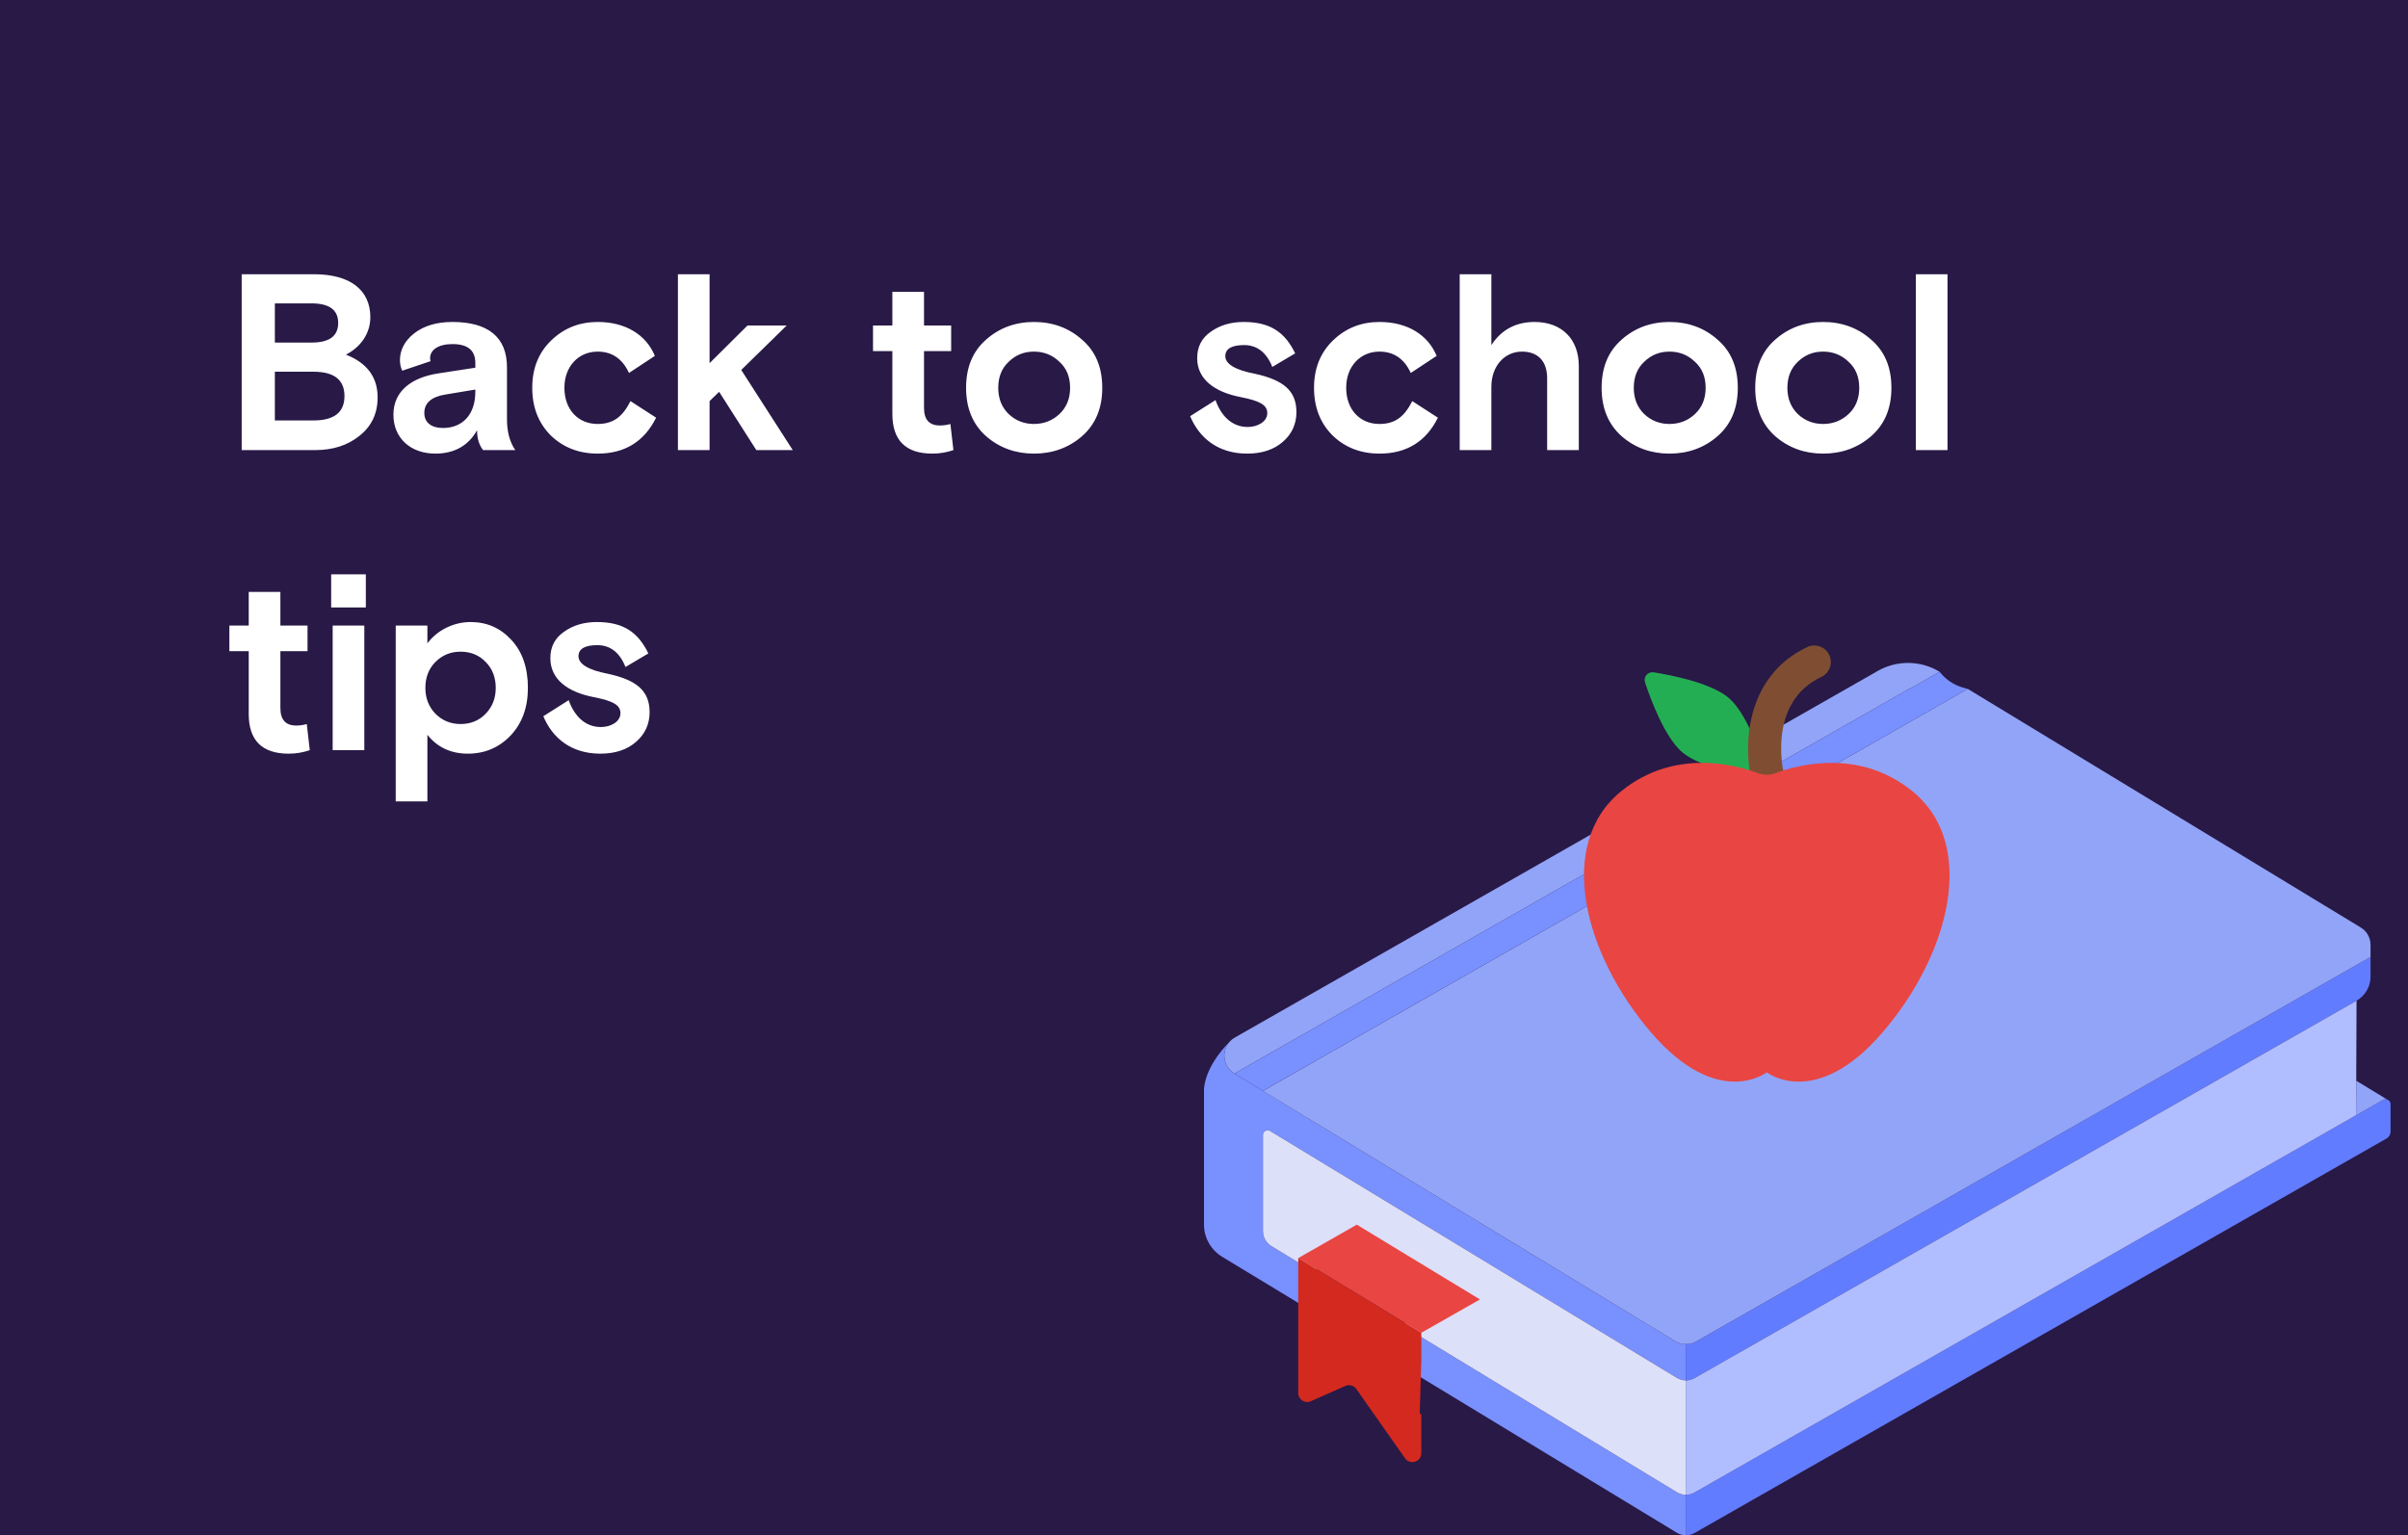
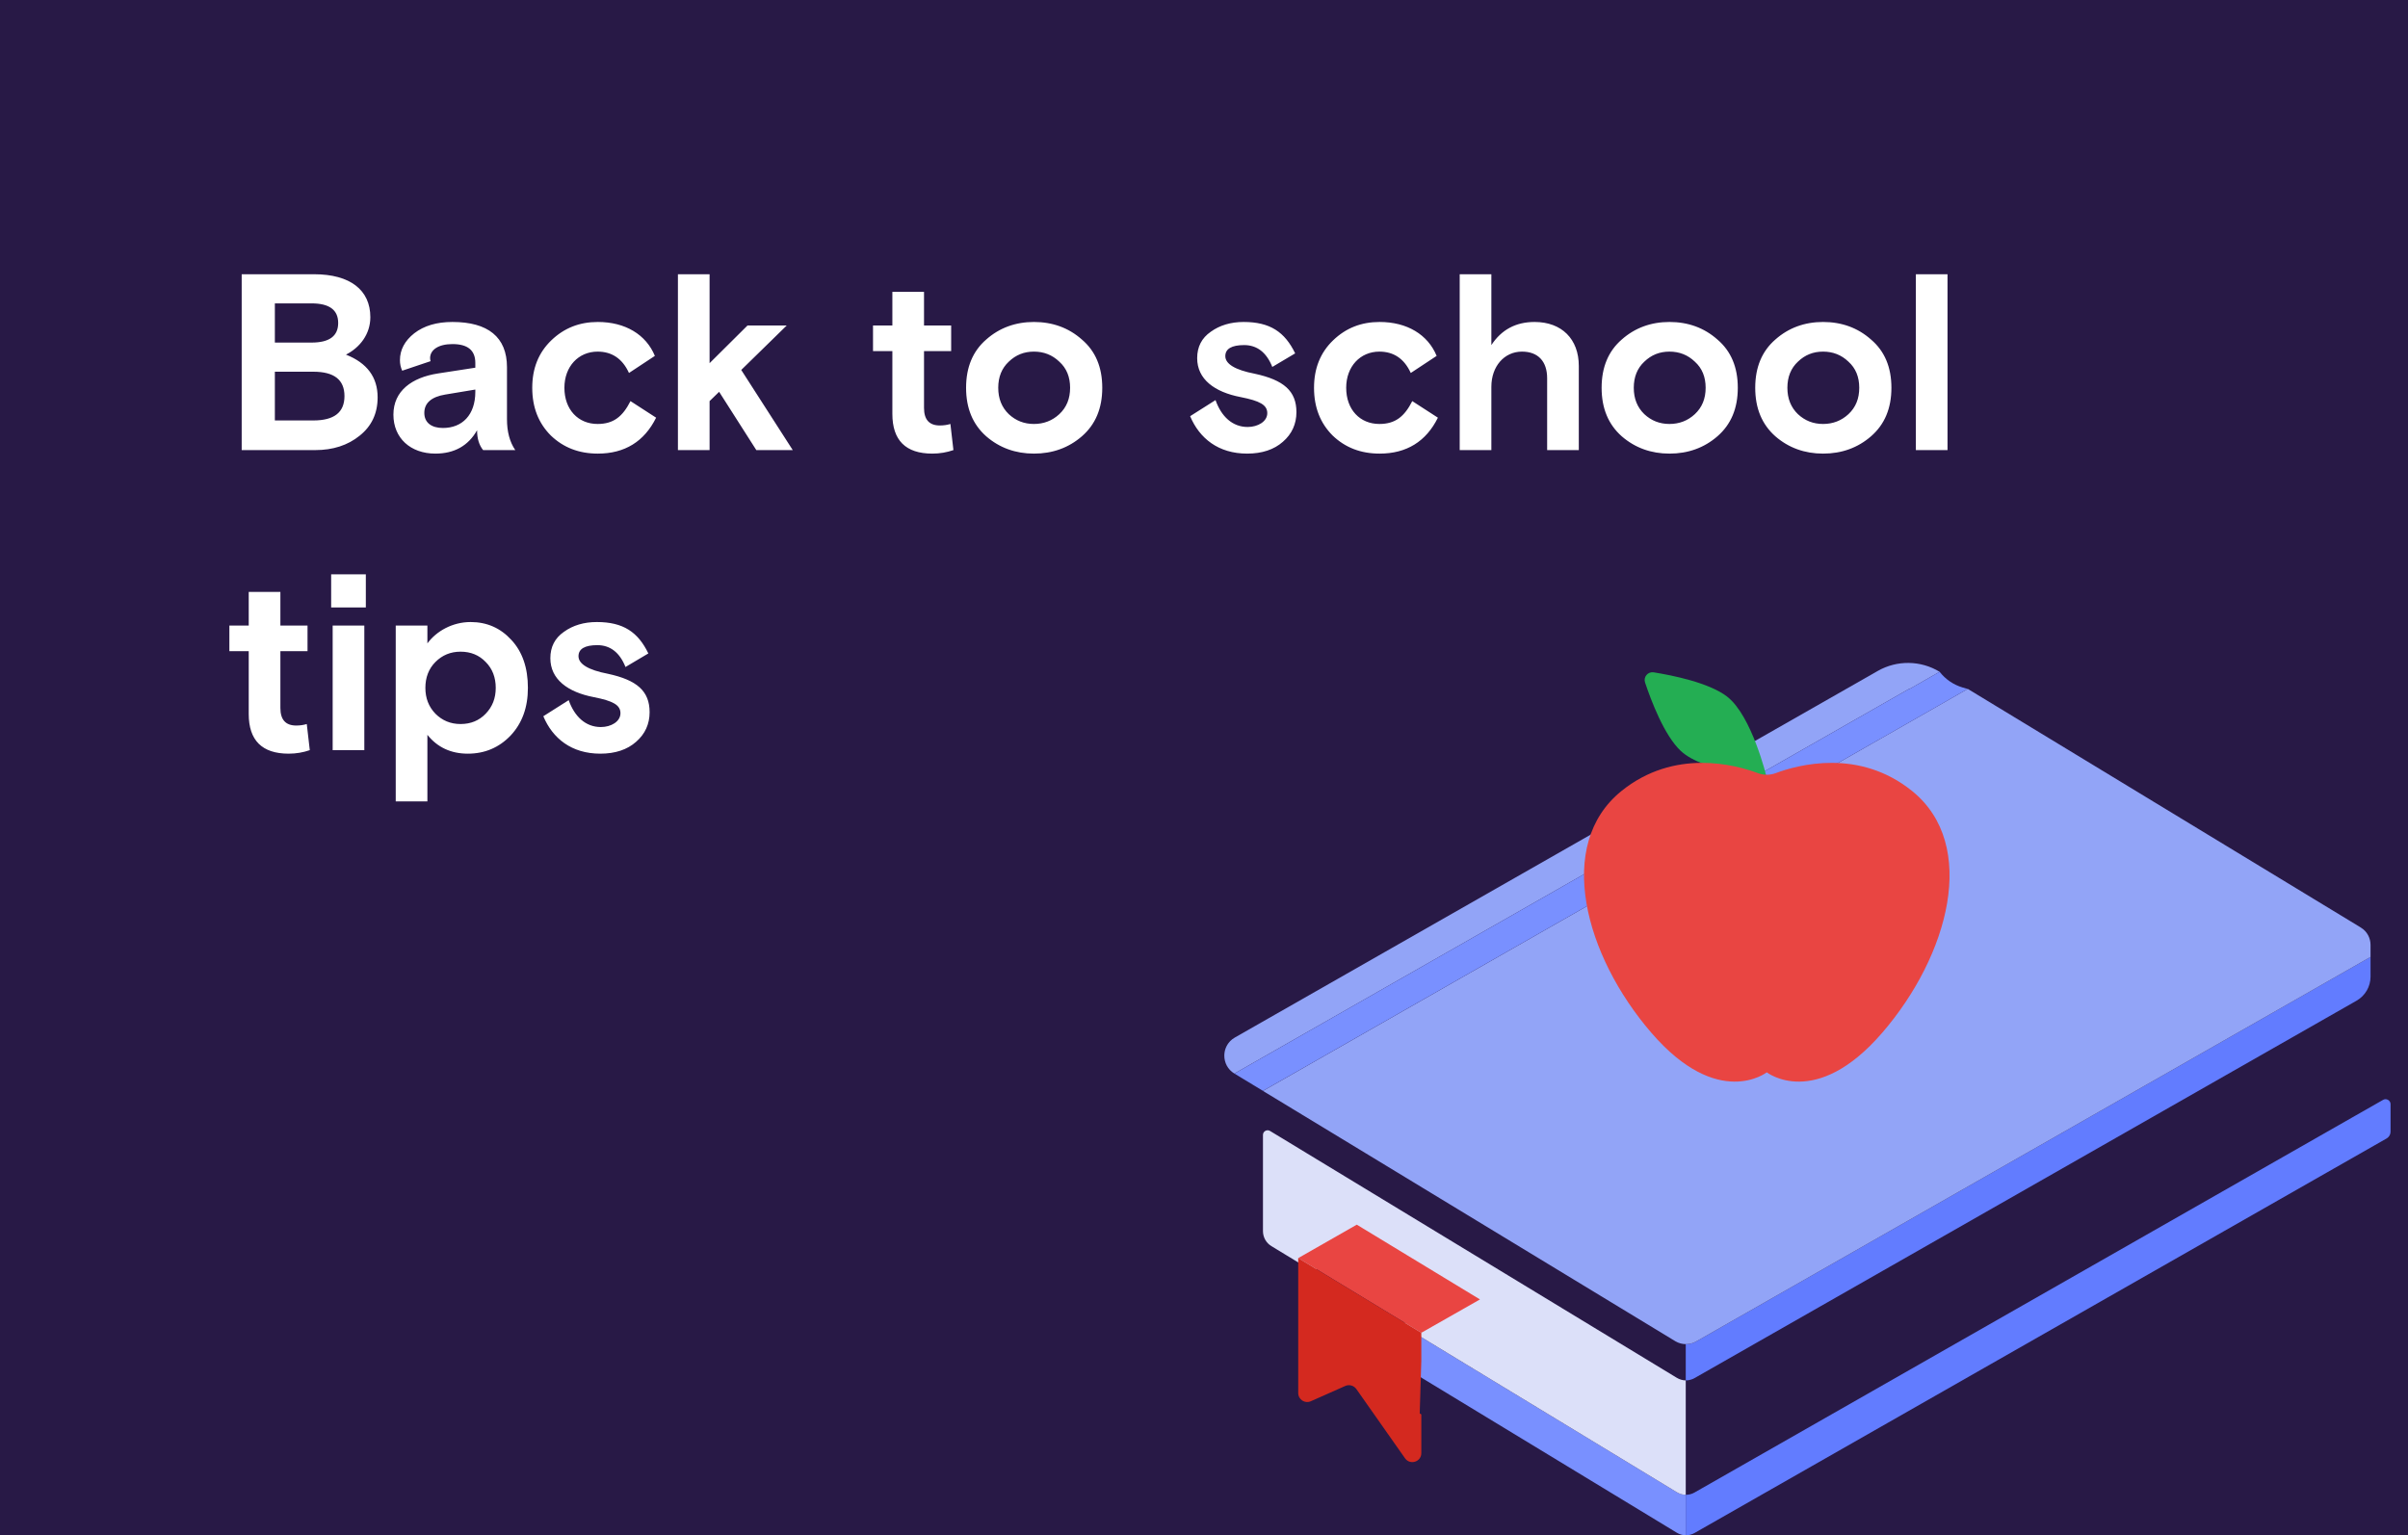
<svg xmlns="http://www.w3.org/2000/svg" width="690" height="440" viewBox="0 0 690 440" fill="none">
  <rect x="0" y="0" width="690" height="440" fill="#333333" stroke="none" />
  <g clip-path="url(#clip0_1_259)">
    <rect width="690" height="440" fill="#281946" />
    <path d="M90.352 129H69.256V78.6H89.992C100.36 78.6 106.12 83.136 106.12 90.912C106.12 95.808 103.096 99.624 99.136 101.64C105.184 104.016 108.208 108.12 108.208 113.88C108.208 118.488 106.48 122.16 103.024 124.896C99.64 127.632 95.392 129 90.352 129ZM89.776 106.536H78.76V120.504H89.776C95.752 120.504 98.704 118.2 98.704 113.52C98.704 108.84 95.752 106.536 89.776 106.536ZM89.272 86.952H78.76V98.184H89.272C94.384 98.184 96.904 96.312 96.904 92.568C96.904 88.824 94.384 86.952 89.272 86.952ZM147.649 129H138.433C137.281 127.56 136.705 125.688 136.705 123.312C134.185 127.776 130.153 130.008 124.753 130.008C117.625 130.008 112.729 125.544 112.729 118.848C112.729 112.008 118.057 108.192 125.473 107.04L136.201 105.384V104.016C136.201 100.416 134.041 98.616 129.649 98.616C125.617 98.616 123.241 100.272 123.241 102.648C123.241 103.008 123.313 103.296 123.385 103.512L115.249 106.248C114.817 105.312 114.601 104.304 114.601 103.224C114.601 100.272 115.969 97.68 118.705 95.52C121.513 93.36 125.113 92.28 129.649 92.28C139.801 92.28 145.273 96.6 145.273 105.24V120.144C145.273 123.744 146.065 126.696 147.649 129ZM126.913 122.664C132.457 122.664 136.201 118.92 136.201 112.296V111.648L127.561 113.088C123.601 113.736 121.585 115.536 121.585 118.344C121.585 121.152 123.673 122.664 126.913 122.664ZM180.664 114.96L188.008 119.712C184.624 126.552 179.008 130.008 171.304 130.008C165.904 130.008 161.44 128.28 157.84 124.824C154.312 121.296 152.512 116.76 152.512 111.144C152.512 105.6 154.312 101.064 157.984 97.536C161.656 94.008 166.048 92.28 171.304 92.28C179.152 92.28 185.128 95.88 187.648 102L180.232 106.896C178.36 102.792 175.336 100.776 171.232 100.776C165.76 100.776 161.728 105.024 161.728 111.144C161.728 117.408 165.688 121.512 171.232 121.512C175.84 121.512 178.432 119.352 180.664 114.96ZM194.255 78.6H203.327V104.088L214.199 93.288H225.431L212.399 106.032L227.159 129H216.719L206.063 112.296L203.327 114.96V129H194.255V78.6ZM255.702 100.632H250.158V93.288H255.702V83.64H264.774V93.288H272.55V100.632H264.774V116.904C264.774 120.288 266.286 121.944 269.31 121.944C270.39 121.944 271.398 121.8 272.334 121.512L273.198 129C271.326 129.648 269.31 130.008 267.15 130.008C259.518 130.008 255.702 126.192 255.702 118.632V100.632ZM310.017 97.32C313.905 100.632 315.849 105.24 315.849 111.144C315.849 117.048 313.905 121.656 310.017 125.04C306.201 128.352 301.593 130.008 296.265 130.008C291.009 130.008 286.401 128.352 282.585 125.04C278.769 121.656 276.825 117.048 276.825 111.144C276.825 105.24 278.769 100.632 282.585 97.32C286.401 93.936 291.009 92.28 296.265 92.28C301.593 92.28 306.201 93.936 310.017 97.32ZM289.065 118.704C291.081 120.576 293.457 121.512 296.265 121.512C299.073 121.512 301.521 120.576 303.537 118.704C305.625 116.76 306.633 114.24 306.633 111.144C306.633 108.048 305.625 105.528 303.537 103.656C301.521 101.712 299.073 100.776 296.265 100.776C293.457 100.776 291.081 101.712 289.065 103.656C287.049 105.528 286.041 108.048 286.041 111.144C286.041 114.24 287.049 116.76 289.065 118.704ZM351.108 102.072C351.108 104.304 353.916 106.032 359.532 107.112C367.884 108.912 371.484 112.08 371.484 118.128C371.484 121.512 370.188 124.392 367.596 126.624C365.076 128.856 361.62 130.008 357.372 130.008C349.092 130.008 343.692 125.616 341.028 119.28L348.3 114.672C349.956 119.352 353.124 122.376 357.516 122.376C360.468 122.376 363.132 120.792 363.132 118.416C363.132 116.04 360.972 114.888 355.5 113.808C348.012 112.368 343.044 108.696 343.044 102.648C343.044 99.408 344.34 96.888 346.932 95.088C349.524 93.216 352.692 92.28 356.364 92.28C363.924 92.28 368.172 95.16 371.124 101.28L364.572 105.168C362.916 100.992 360.18 98.904 356.508 98.904C352.908 98.904 351.108 99.984 351.108 102.072ZM404.68 114.96L412.024 119.712C408.64 126.552 403.024 130.008 395.32 130.008C389.92 130.008 385.456 128.28 381.856 124.824C378.328 121.296 376.528 116.76 376.528 111.144C376.528 105.6 378.328 101.064 382 97.536C385.672 94.008 390.064 92.28 395.32 92.28C403.168 92.28 409.144 95.88 411.664 102L404.248 106.896C402.376 102.792 399.352 100.776 395.248 100.776C389.776 100.776 385.744 105.024 385.744 111.144C385.744 117.408 389.704 121.512 395.248 121.512C399.856 121.512 402.448 119.352 404.68 114.96ZM452.398 104.88V129H443.326V108.408C443.326 103.584 440.734 100.776 436.126 100.776C431.014 100.776 427.342 105.024 427.342 110.856V129H418.27V78.6H427.342V98.904C430.222 94.512 434.326 92.28 439.726 92.28C447.502 92.28 452.398 97.176 452.398 104.88ZM492.126 97.32C496.014 100.632 497.958 105.24 497.958 111.144C497.958 117.048 496.014 121.656 492.126 125.04C488.31 128.352 483.702 130.008 478.374 130.008C473.118 130.008 468.51 128.352 464.694 125.04C460.878 121.656 458.934 117.048 458.934 111.144C458.934 105.24 460.878 100.632 464.694 97.32C468.51 93.936 473.118 92.28 478.374 92.28C483.702 92.28 488.31 93.936 492.126 97.32ZM471.174 118.704C473.19 120.576 475.566 121.512 478.374 121.512C481.182 121.512 483.63 120.576 485.646 118.704C487.734 116.76 488.742 114.24 488.742 111.144C488.742 108.048 487.734 105.528 485.646 103.656C483.63 101.712 481.182 100.776 478.374 100.776C475.566 100.776 473.19 101.712 471.174 103.656C469.158 105.528 468.15 108.048 468.15 111.144C468.15 114.24 469.158 116.76 471.174 118.704ZM536.142 97.32C540.03 100.632 541.974 105.24 541.974 111.144C541.974 117.048 540.03 121.656 536.142 125.04C532.326 128.352 527.718 130.008 522.39 130.008C517.134 130.008 512.526 128.352 508.71 125.04C504.894 121.656 502.95 117.048 502.95 111.144C502.95 105.24 504.894 100.632 508.71 97.32C512.526 93.936 517.134 92.28 522.39 92.28C527.718 92.28 532.326 93.936 536.142 97.32ZM515.19 118.704C517.206 120.576 519.582 121.512 522.39 121.512C525.198 121.512 527.646 120.576 529.662 118.704C531.75 116.76 532.758 114.24 532.758 111.144C532.758 108.048 531.75 105.528 529.662 103.656C527.646 101.712 525.198 100.776 522.39 100.776C519.582 100.776 517.206 101.712 515.19 103.656C513.174 105.528 512.166 108.048 512.166 111.144C512.166 114.24 513.174 116.76 515.19 118.704ZM558.053 129H548.981V78.6H558.053V129ZM71.272 186.632H65.728V179.288H71.272V169.64H80.344V179.288H88.12V186.632H80.344V202.904C80.344 206.288 81.856 207.944 84.88 207.944C85.96 207.944 86.968 207.8 87.904 207.512L88.768 215C86.896 215.648 84.88 216.008 82.72 216.008C75.088 216.008 71.272 212.192 71.272 204.632V186.632ZM104.395 215H95.323V179.288H104.395V215ZM104.827 174.104H94.891V164.6H104.827V174.104ZM122.467 229.688H113.395V179.288H122.467V184.4C125.059 180.872 129.667 178.28 134.851 178.28C139.531 178.28 143.419 180.008 146.515 183.392C149.683 186.776 151.267 191.384 151.267 197.144C151.267 202.76 149.611 207.296 146.299 210.824C142.987 214.28 138.883 216.008 134.059 216.008C129.235 216.008 125.347 214.208 122.467 210.608V229.688ZM139.171 189.728C137.299 187.784 134.923 186.776 131.971 186.776C129.091 186.776 126.715 187.784 124.771 189.728C122.827 191.672 121.891 194.192 121.891 197.144C121.891 200.096 122.827 202.544 124.771 204.56C126.715 206.504 129.091 207.512 131.971 207.512C134.923 207.512 137.299 206.504 139.171 204.56C141.115 202.544 142.051 200.096 142.051 197.144C142.051 194.192 141.115 191.672 139.171 189.728ZM165.765 188.072C165.765 190.304 168.573 192.032 174.189 193.112C182.541 194.912 186.141 198.08 186.141 204.128C186.141 207.512 184.845 210.392 182.253 212.624C179.733 214.856 176.277 216.008 172.029 216.008C163.749 216.008 158.349 211.616 155.685 205.28L162.957 200.672C164.613 205.352 167.781 208.376 172.173 208.376C175.125 208.376 177.789 206.792 177.789 204.416C177.789 202.04 175.629 200.888 170.157 199.808C162.669 198.368 157.701 194.696 157.701 188.648C157.701 185.408 158.997 182.888 161.589 181.088C164.181 179.216 167.349 178.28 171.021 178.28C178.581 178.28 182.829 181.16 185.781 187.28L179.229 191.168C177.573 186.992 174.837 184.904 171.165 184.904C167.565 184.904 165.765 185.984 165.765 188.072Z" fill="white" />
    <path d="M555.785 192.539L547.079 197.514L546.993 197.462L353.706 307.692C351.772 306.517 350.822 304.548 350.822 302.561C350.822 301.11 351.34 299.659 352.394 298.519C352.428 298.467 352.48 298.415 352.532 298.363C352.912 297.983 353.344 297.638 353.845 297.361L538.062 192.297C543.572 189.153 550.361 189.239 555.785 192.539Z" fill="#92A4F7" />
    <path d="M679.265 274.265V279.931C679.265 282.764 677.727 285.407 675.257 286.807L657.171 297.12L647.289 302.751L485.581 394.963C484.787 395.412 483.923 395.637 483.042 395.637V385.238C484.044 385.255 485.063 385.013 485.961 384.512C485.979 384.495 485.996 384.495 486.013 384.478L638.583 297.465L648.464 291.834L676.294 275.958L679.265 274.265Z" fill="#627CFF" />
-     <path d="M483.042 385.238V395.637C482.161 395.62 481.263 395.361 480.485 394.894L382.711 335.538L372.829 329.544L369.513 327.523L363.916 324.137C363.035 323.602 361.895 324.241 361.895 325.277V352.848C361.895 354.61 362.81 356.233 364.313 357.149L377.252 365.009V376.618L367.388 370.623L361.895 367.289L353.706 362.331L350.182 360.189C346.969 358.237 345 354.748 345 350.982V312.442C345 311.44 345.328 305.653 352.394 298.519C351.34 299.659 350.822 301.11 350.822 302.561C350.822 304.548 351.772 306.517 353.706 307.692L361.895 312.649L381.536 324.586L391.417 330.581L480.036 384.391C480.036 384.391 480.088 384.426 480.122 384.443C481.021 384.961 482.023 385.22 483.042 385.238Z" fill="#7990FF" />
    <path d="M685 316.467V324.362C685 325.156 684.568 325.882 683.894 326.279L485.581 439.359C484.787 439.808 483.923 440.033 483.042 440.033V428.424C483.906 428.424 484.804 428.217 485.581 427.751L675.119 319.646L682.875 315.224C683.238 315.016 683.635 314.999 683.981 315.103C684.102 315.137 684.223 315.206 684.344 315.275L684.551 315.431C684.551 315.431 684.585 315.465 684.585 315.483C684.844 315.724 685 316.07 685 316.467Z" fill="#627CFF" />
    <path d="M483.042 428.424V440.033C482.161 440.016 481.263 439.757 480.485 439.29L474.854 435.87L402.559 391.975L402.231 391.767L402.559 380.954V380.383L474.854 424.261L480.485 427.682C481.263 428.148 482.144 428.407 483.007 428.424H483.042Z" fill="#7990FF" />
-     <path d="M675.257 286.807L675.171 308.037V309.747L675.119 319.646L485.581 427.751C484.804 428.217 483.906 428.424 483.042 428.424V395.637C483.923 395.637 484.787 395.412 485.581 394.963L647.289 302.751L657.171 297.12L675.257 286.807Z" fill="#B0BDFF" />
    <path d="M679.265 270.828V274.265L676.294 275.958L648.464 291.834L638.583 297.465L486.013 384.478C486.013 384.478 485.979 384.495 485.961 384.512C485.063 385.013 484.044 385.255 483.042 385.238C482.023 385.238 481.021 384.961 480.122 384.443C480.088 384.426 480.071 384.408 480.036 384.391L391.417 330.581L381.536 324.586L361.895 312.667L555.164 202.42L563.818 197.462H563.87L563.974 197.514L676.224 265.68L676.466 265.835C678.349 266.975 679.265 268.91 679.265 270.828Z" fill="#92A4F7" />
-     <path d="M683.981 315.103C683.635 314.999 683.238 315.016 682.875 315.223L675.119 319.646L675.171 309.747L683.981 315.103Z" fill="#92A4F7" />
    <path d="M563.818 197.462L555.163 202.42L361.895 312.65L353.706 307.692L546.993 197.462L547.079 197.514L555.785 192.539C557.461 194.698 559.776 196.27 562.402 197.048L563.818 197.462Z" fill="#7990FF" />
    <path d="M483.042 395.637V428.424H483.007C482.144 428.424 481.263 428.148 480.485 427.681L474.854 424.261L402.576 380.383V380.954L402.559 375.184L414.617 368.326L389.292 352.951L377.252 359.827V365.009L364.313 357.149C362.81 356.233 361.895 354.61 361.895 352.848V325.277C361.895 324.241 363.035 323.602 363.916 324.137L369.513 327.523L372.83 329.544L382.711 335.538L480.485 394.894C481.263 395.361 482.161 395.62 483.042 395.637Z" fill="#DCE0F9" />
    <path d="M424.075 372.427L407.27 381.985L372 360.582L388.781 351L424.075 372.427Z" fill="#E94542" />
    <path d="M407.27 390.026L406.813 405.097L407.27 405.386V416.485C407.27 418.989 404.044 420 402.6 417.954L388.66 398.116C387.938 397.104 386.614 396.719 385.482 397.225L375.611 401.606C373.926 402.377 372 401.125 372 399.247V360.582L407.27 381.985V390.026Z" fill="#D4291F" />
-     <path d="M494.877 199.635C489.758 195.689 479.329 193.574 473.856 192.697C472.195 192.432 470.851 194.016 471.381 195.607C473.136 200.872 476.911 210.821 481.633 215.234C488.205 221.376 506.196 222.677 506.196 222.677C506.196 222.677 502.005 205.133 494.877 199.641V199.635Z" fill="#24AE53" />
-     <path d="M506.504 227.378C504.377 227.378 502.445 225.932 501.915 223.773C499.573 214.228 499.894 193.932 517.855 185.454C520.222 184.337 523.037 185.353 524.155 187.714C525.272 190.081 524.256 192.903 521.895 194.014C506.485 201.287 510.917 220.705 511.112 221.526C511.718 224.064 510.159 226.62 507.621 227.233C507.249 227.321 506.87 227.365 506.504 227.365V227.378Z" fill="#7F4E32" />
+     <path d="M494.877 199.635C489.758 195.689 479.329 193.574 473.856 192.697C472.195 192.432 470.851 194.016 471.381 195.607C473.136 200.872 476.911 210.821 481.633 215.234C488.205 221.376 506.196 222.677 506.196 222.677C506.196 222.677 502.005 205.133 494.877 199.641Z" fill="#24AE53" />
    <path d="M547.926 226.729C532.731 214.431 515.226 219.178 508.799 221.59C507.164 222.202 505.365 222.202 503.723 221.59C497.291 219.178 479.791 214.431 464.596 226.729C445.576 242.126 454.048 273.829 473.201 296.019C492.354 318.208 506.261 307.338 506.261 307.338C506.261 307.338 520.168 318.208 539.322 296.019C558.475 273.829 566.947 242.126 547.926 226.729Z" fill="#E94542" />
  </g>
  <defs>
    <clipPath id="clip0_1_259">
      <rect width="690" height="440" fill="white" />
    </clipPath>
  </defs>
</svg>